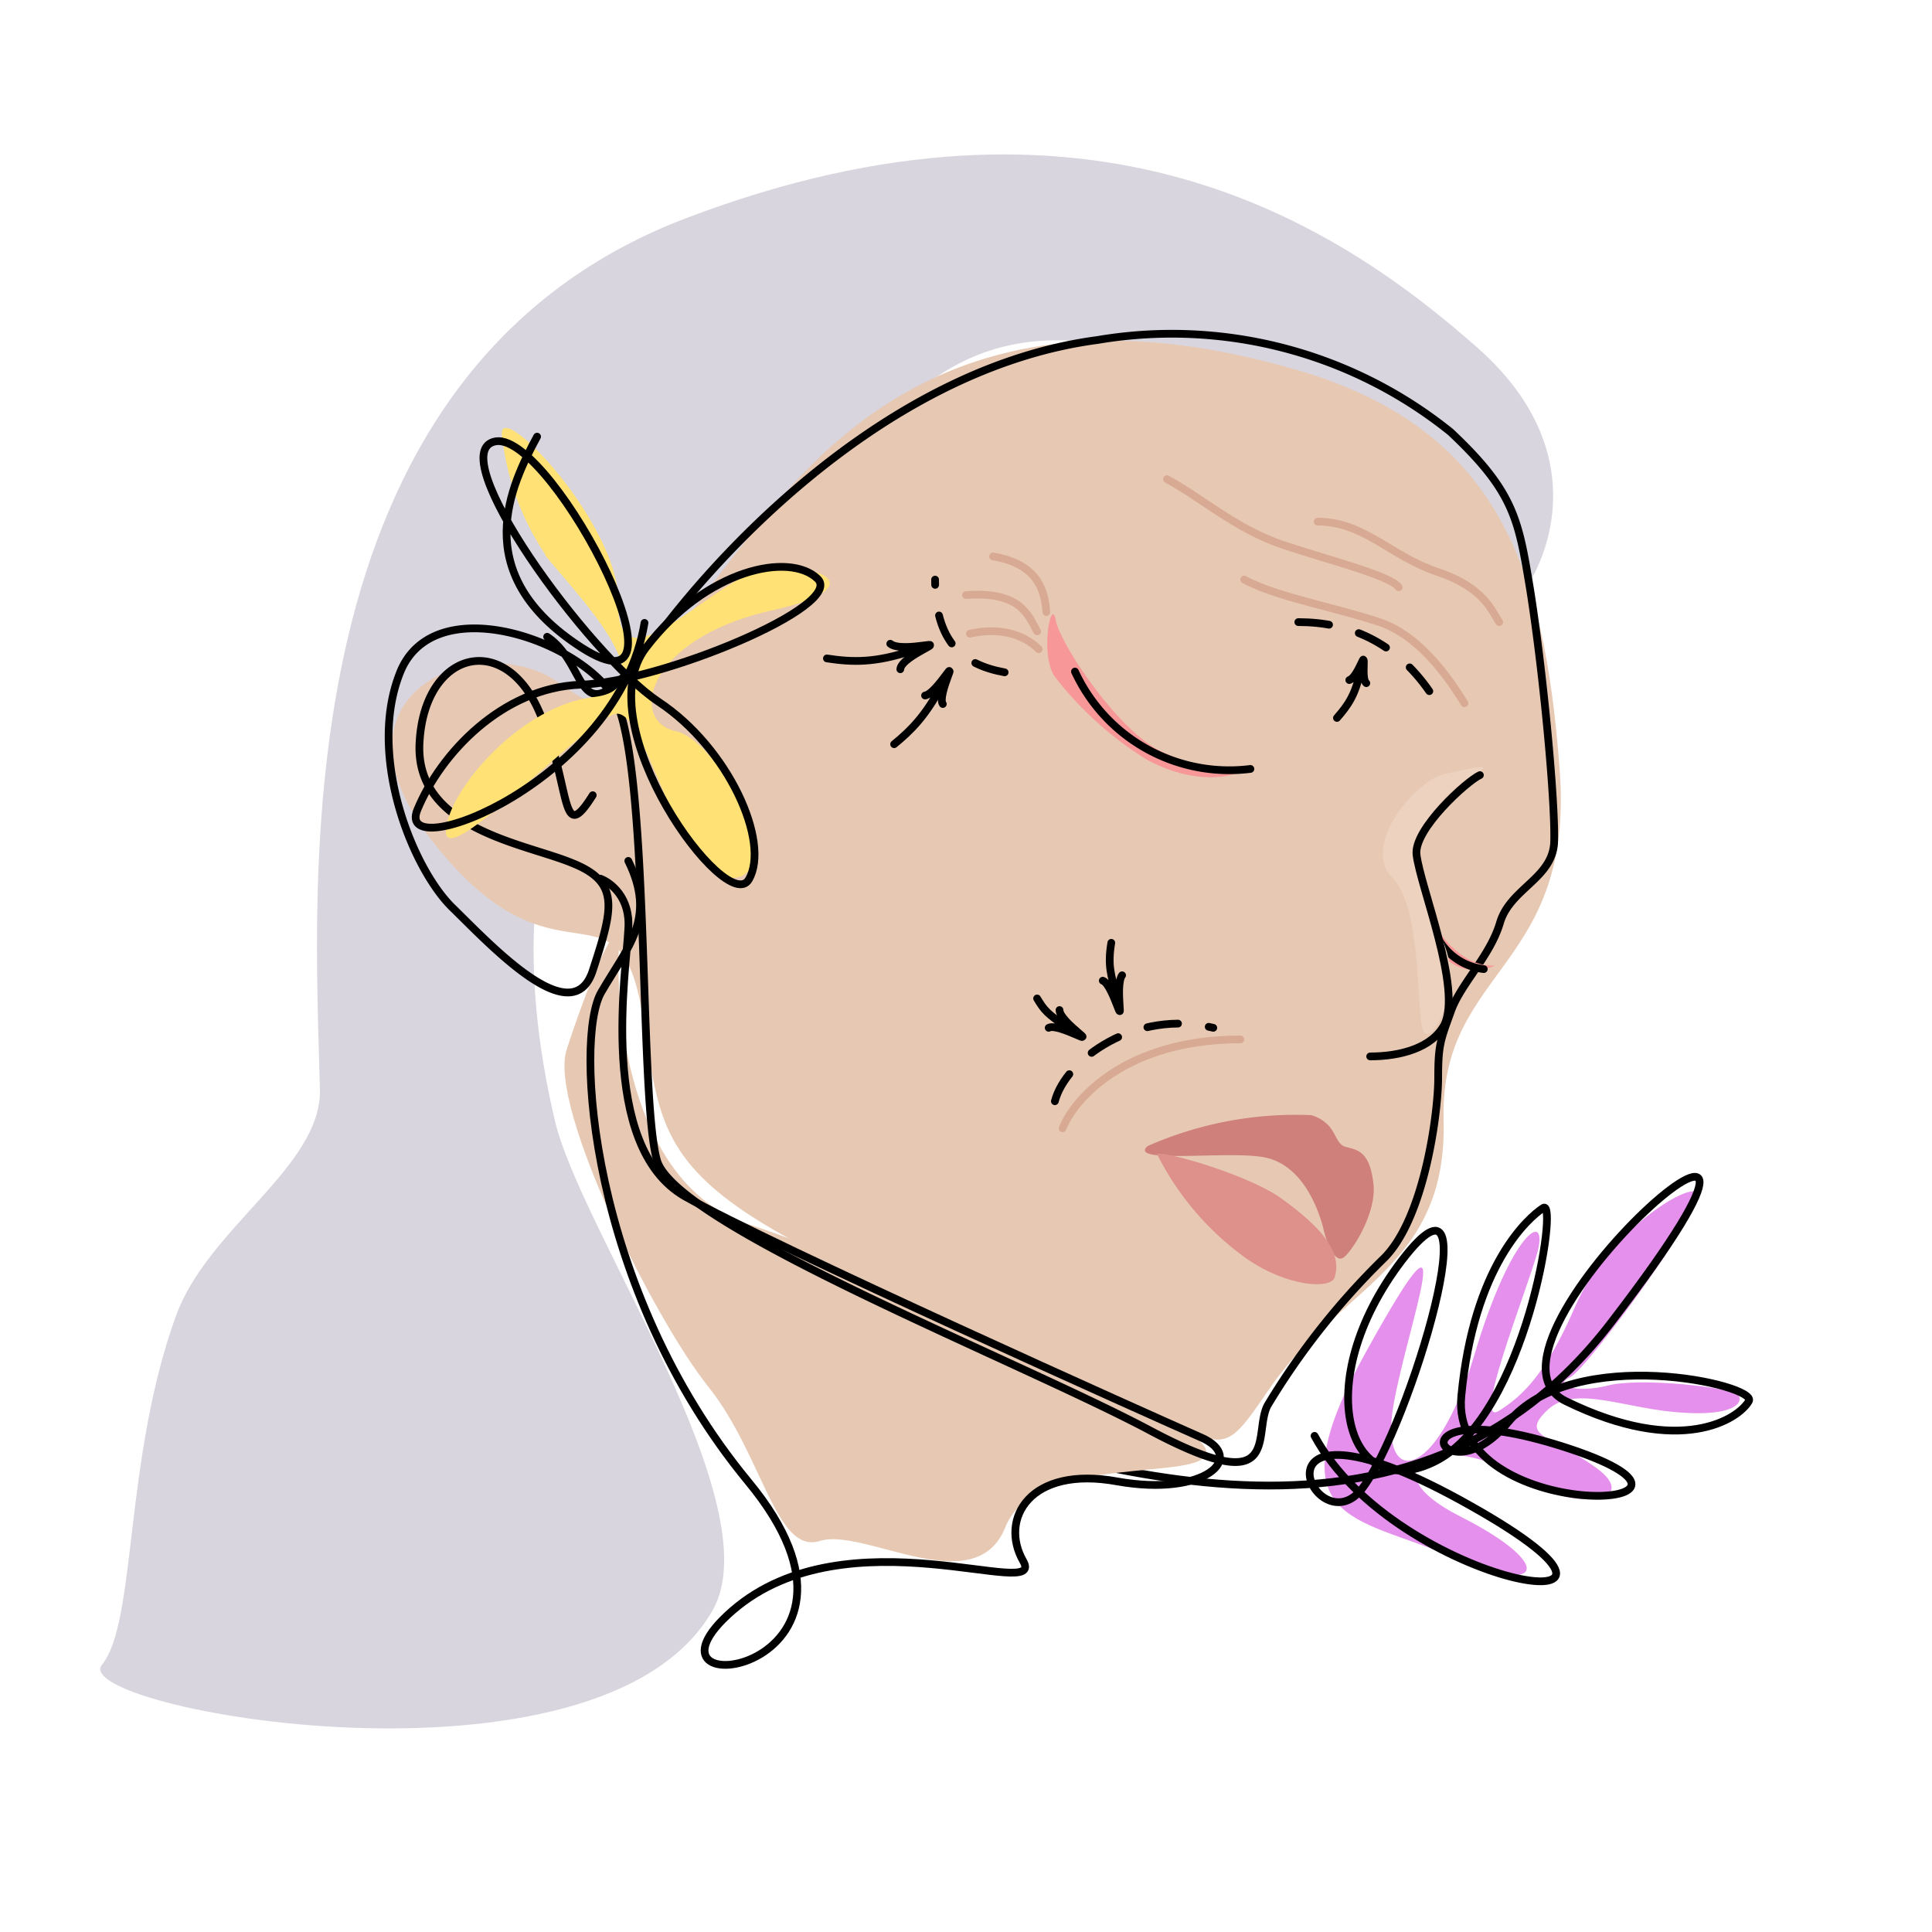
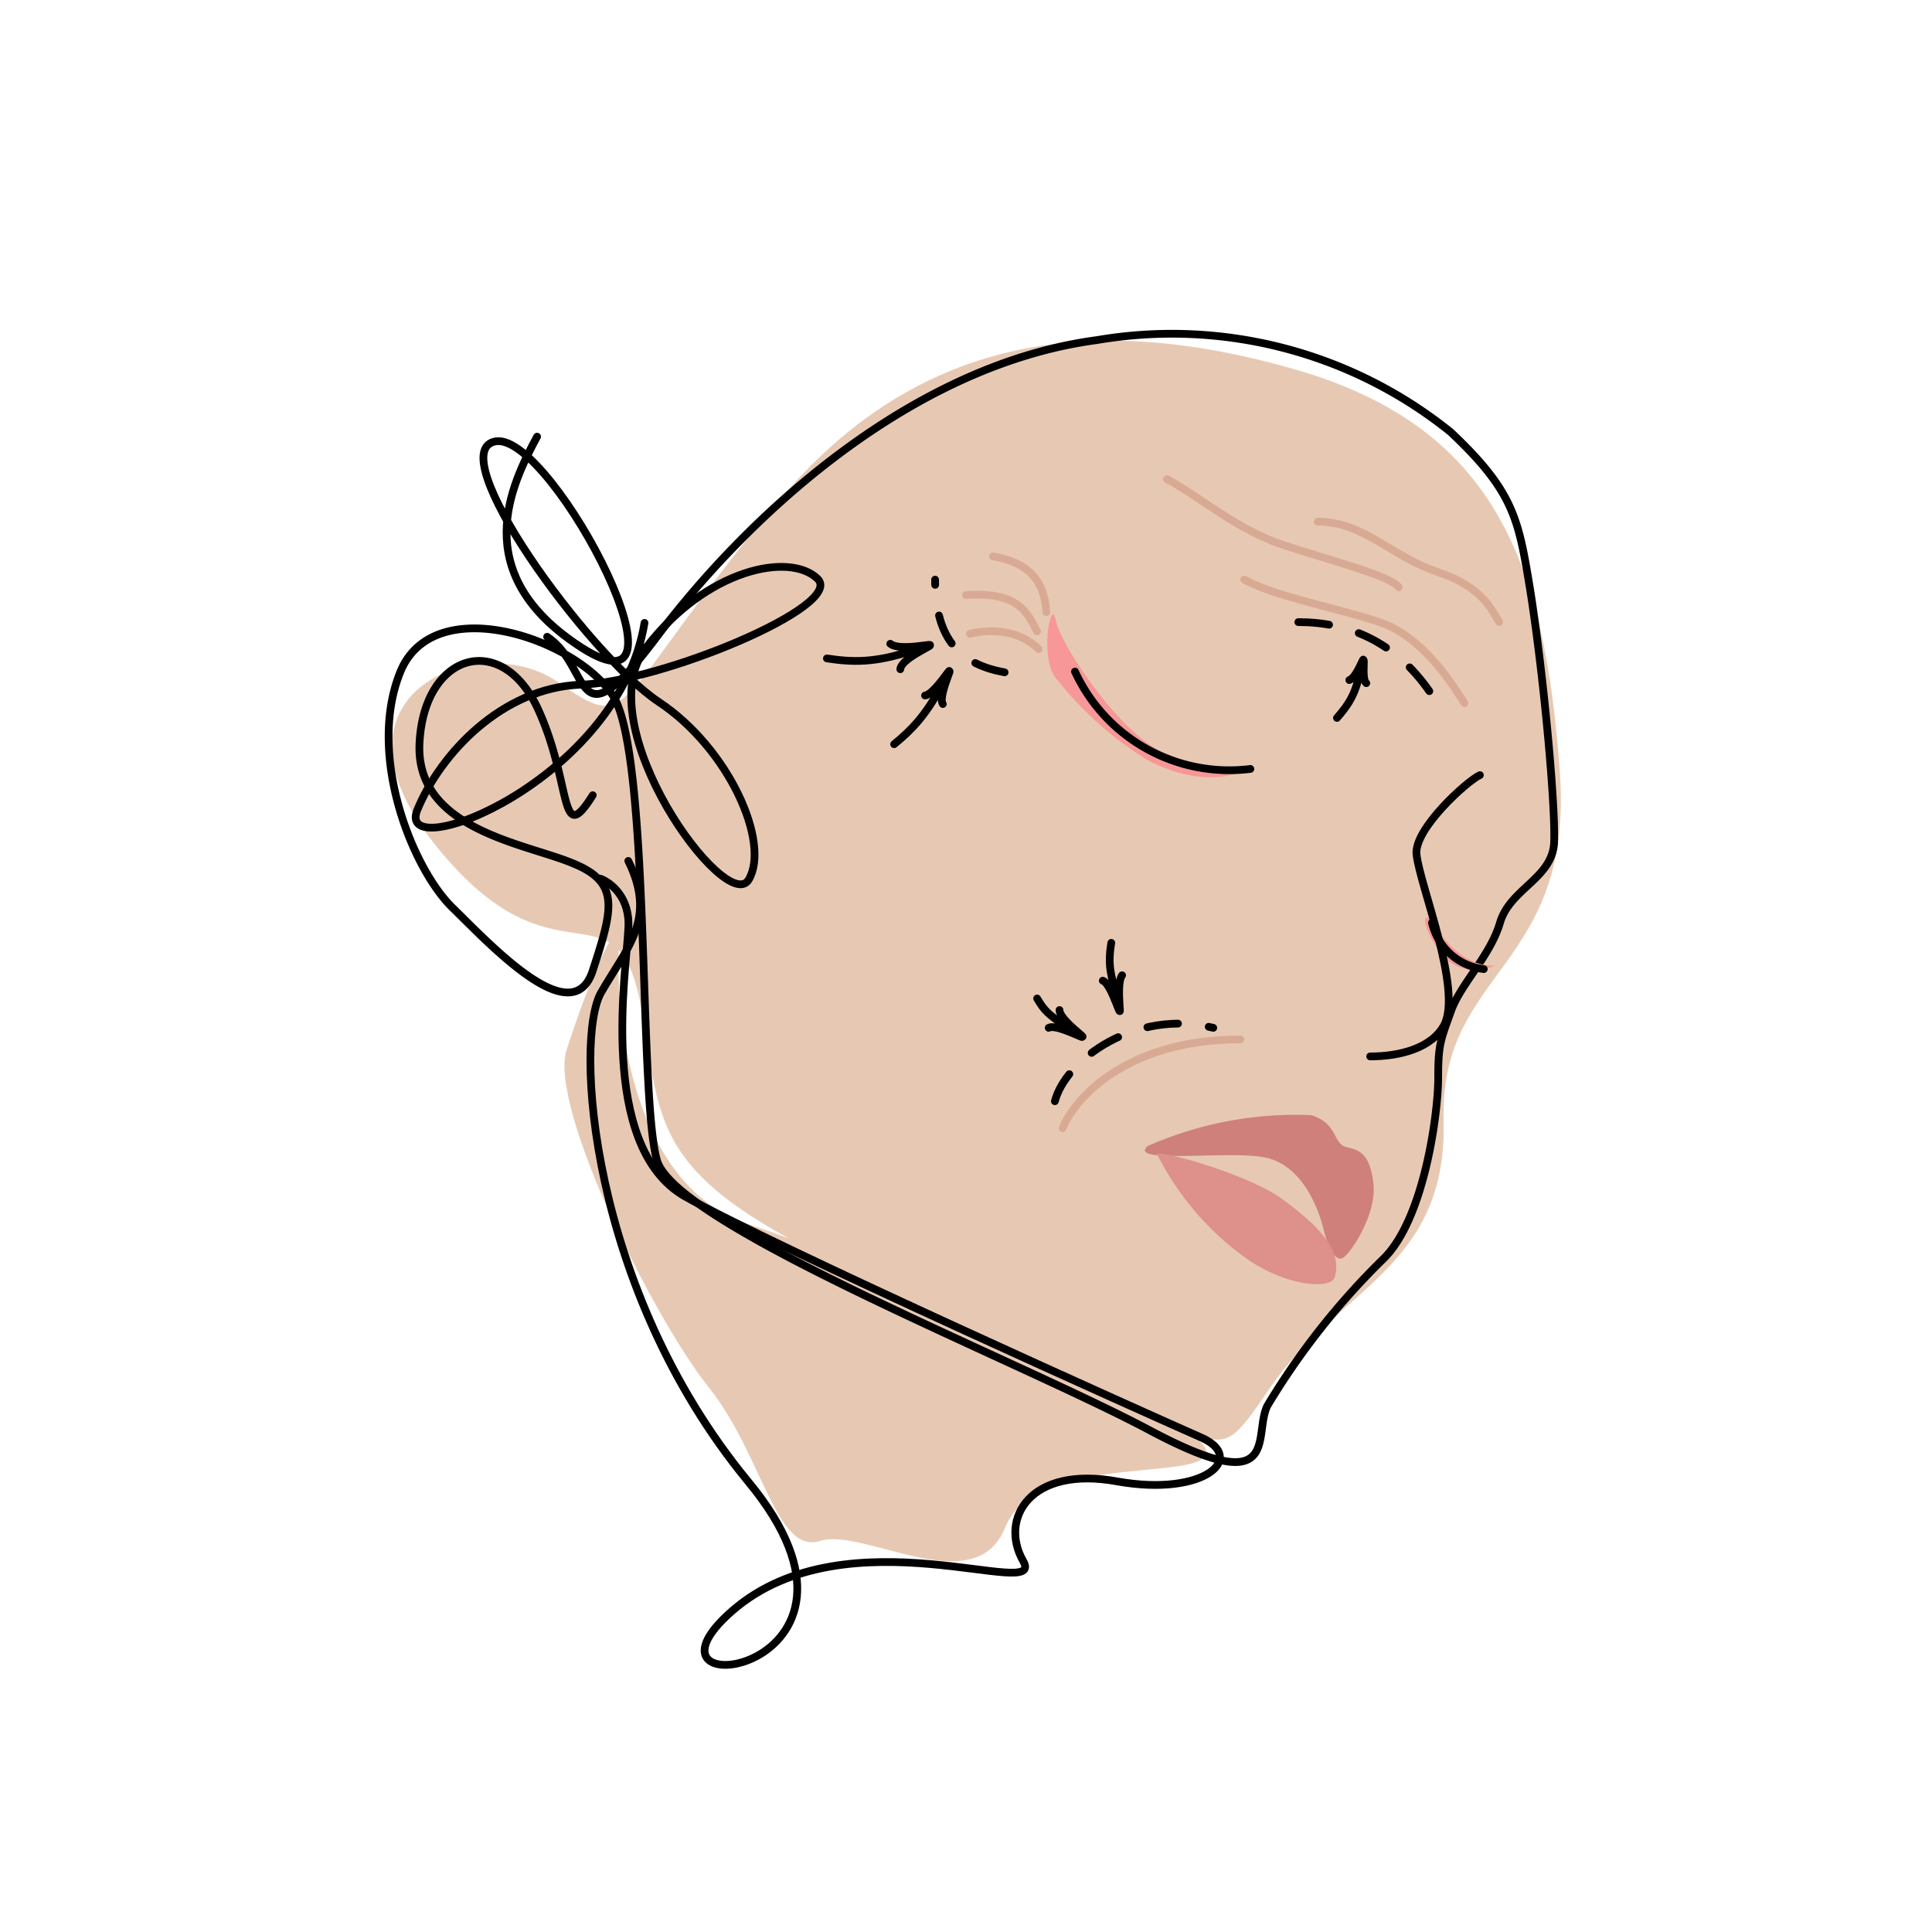
<svg xmlns="http://www.w3.org/2000/svg" fill="none" viewBox="0 0 250 250">
-   <path fill="#E590EC" d="M217.8 182.8c5.9.4 7.8-1 7.2-2.2-.6-1.1-13-2.4-17-1.3-4 1-7.2 0-4.8-1.1 2.3-1.2 18.4-23.2 16.3-24-2-.7-11.8 5.9-15.6 14.7-3.8 8.8-6.8 11.7-10 13.7-3.3 1.9 3.3-14.6 5-20.4 1.6-5.8-3.3-3.2-8.2 13.4-5 16.6-12.2 16.7-10.4 6.3 1.8-10.4 9.3-30.1-3.3-7.4-12.7 22.7-1.5 21.6 10.7 26.9 12.1 5.3 13.7 1.1 1.2-5.2-12.4-6.3-2-11 6.6-5.5 8.7 5.4 17 3.5 11-.8s-9.9-4-6.2-7.5c3.6-3.3 10.1 0 17.5.4Z" />
-   <path stroke="#000" stroke-linecap="round" d="M112 181.4c24.5 6.5 69.2 25.4 96.5-10.3 34.2-44.5-20.7 2.9-5.9 10.2 14.9 7.3 22.4 2.3 23.7 0 1.2-2.1-22.7-7.5-31.2 2.8s-16.3-4.7 8.1 3.4c24.5 8.2-15.8 10-14.1-6.9 1.6-16.8 8.6-23 10.6-24.3 2-1.3-2.2 26.6-13.8 32.7-11.5 6-16.6-10-4.5-25.9 12.1-15.8 1 21.7-5.2 29.6-6.2 7.8-16.3-15 14 2.1 30.3 17-9.5 10.6-20.1-9" />
-   <path fill="#D8D5DE" d="M191.3 45.1c14.6 13 9.5 27 5.1 32.5-4.2 9.8-13.6-23.7-51-32.5-37.5-8.8-40.8 40-53.2 39.5-12.4-.5-30 19.6-20.4 60.4 3.3 14.2 28.2 49.8 20.4 63.4-14.5 25.4-83.7 12.7-79 7 4.5-5.5 2.8-26.6 9.6-45.2 4.1-11.3 18.7-19.2 18.6-29.1-.6-26-5.5-92.6 47.2-112.8 52.6-20.1 84.3.5 102.7 16.8Z" />
  <path fill="#E7C9B3" d="M100.2 65.5c17.1-20.9 39-25.6 66.3-18 27.3 7.4 33.3 25.7 35.3 51.8 2.1 26-15.4 26-15 45.4.6 19.3-13.3 21.7-22.4 34.8-9 13.2-3.8 5.7-42.3-10C83.7 153.7 86 148 83 130.5c-3.2-17.5-11-1.5-26.7-21.2-15.7-19.6 5.7-28 15.8-21.1 10 7 6.7 3.3 28-22.7Z" />
  <path fill="#CF807B" d="M169.7 144.3a47.4 47.4 0 0 0-21.2 4c-2.7 2.4 10.9.5 15.3 1.5 4.5 1 6.6 6 7.4 9 .7 3.1 1.8 4.4 2.5 4 .8-.2 4.6-5.7 4-9.8-.5-4-2-4.2-3.6-4.6-1.6-.5-1-3-4.4-4.1Z" />
  <path fill="#DE908B" d="M165.7 155c-4.3-3-14.7-6-16-5.7a37 37 0 0 0 11.1 13.2c5.4 4 11.4 4.4 11.9 2.8 1-3.3-1.6-6.4-7-10.3Z" />
  <path fill="#E7C9B3" d="M96.8 158.4c-14.6-4.8-17.3-26-16.7-36.2 0-5-4.4 6.2-6.8 13.7-2.3 7.5 11.4 34.9 18.4 43.6 7 8.8 8.7 21.7 14.4 19.9 5.7-1.8 20.1 8 24-1.8 3.9-9.8 26.3-5.7 26-9.8-.2-4.1-41-23.5-59.3-29.4Z" />
  <path stroke="#000" stroke-linecap="round" d="M76.7 102.9c-4.4 7-2.6-1.6-7.2-11.4-4.7-9.8-14.5-7-15.2 4.4-.8 11.4 13.6 13.2 19.8 15.8 6.2 2.5 5.2 5.9 2.6 13.9s-12.9-3-18-8c-5.2-4.9-11.2-19.6-7-30.4 4.1-10.9 22.7-4.7 27.6 2.8 4.9 7.5 3.3 51.6 5.7 60.1 2.3 8.5 47 26 64 35.1 17 9 13.1.5 15-3.3a94.7 94.7 0 0 1 14.9-18.9c5.4-5.1 7.2-19 7.2-23.5 0-4.3.3-4.9 1.6-8.5 1.2-3.6 5.1-7.2 6.4-11.6 1.3-4.4 6.7-5.7 7-10.3.2-4.7-1.3-21.4-3.1-32.8-1.5-9-2-12.6-10.3-20.4A57.5 57.5 0 0 0 142 44c-25 3.3-46.2 24-57 38.4-10.9 14.5-8.3 3.9-14.2 0" />
  <path stroke="#000" stroke-linecap="round" d="M77.7 113.7c1.3.5 3.9 2.4 3.6 6.5-.2 5.1-4 28.1 7.3 34.6 11.3 6.4 60.9 28.6 66.8 31.2 6 2.6.5 7.7-10.8 5.7-11.4-2.1-15.3 4.9-12.2 10.3 3.1 5.4-22.7-6.5-37.6 6.4-15 13 22.7 8.3 2-16.7-20.6-25-22.5-57.3-19-63.3 3.4-5.9 7.2-9.5 3.5-17" />
  <path fill="#F89797" d="M148.4 98.3a45 45 0 0 1-11.8-10.6c-2.1-2.6-.6-10.6 0-7.5.5 3 8 14.3 13.6 17 8.3 4 14 .8 11.1 2.3-2.8 1.6-7.7 1.6-12.9-1.2Z" />
  <path stroke="#000" stroke-linecap="round" d="M139.1 86.9a22 22 0 0 0 22.7 12.6" />
  <path fill="#F89797" d="M187.4 124.3c-1.8-1.6-3.4-4.9-2.9-5.5.6-.6 1.4 2.3 4.4 4.6 3 2.3 5.4 1.2 4.2 1.7-1.3.5-3.8.8-5.7-.8Z" />
  <path stroke="#000" stroke-linecap="round" d="M185.3 119.4a7.8 7.8 0 0 0 6.7 6" />
-   <path fill="#ECD2BF" d="M183 111.7c-.8-4 4.7-10 8-11.6 2.3-1.4 0-.8-3.9 0-3.8.7-11 9.2-7 13.4 4.2 4.1 3 18.8 4.2 20.1 1.3 1.3 4.6-5.7 2.8-10.8-1.8-5.2-3-6.2-4-11.1Z" />
  <path stroke="#D9AA93" stroke-linecap="round" d="M137.5 146c1.5-3.8 8.2-11.5 23-11.5" />
  <path stroke="#000" stroke-linecap="round" d="M191.5 100.3c-1.6.7-8.6 7-8.2 10.3.5 4.2 5.9 17.3 3.6 22-1.6 3-5.7 4.1-9.6 4.1" />
  <path stroke="#D9AA93" stroke-linecap="round" d="M134.4 84c-1.5-1.5-4.4-3-8.9-2m8.7-.3c-1.2-2.2-2.2-5.2-9.2-4.7m10.4 2.2c-.2-2.5-.9-6.2-6.9-7.2m32.5 3c4.3 2.3 11.5 3.5 17.5 5.5s10 9 11 10.5M151 62c4.3 2.3 9 6.5 15 8.5s14 4 15 5.5m-10.5-8.5c6 0 9.5 4.5 15.5 6.5s7 5 8 6.5" />
  <path stroke="#000" stroke-dasharray="4 4" stroke-linecap="round" d="M130 87c-5.5-1-9-4-9-12m47 5.5c6.5 0 12.5 2.5 17 9m-48.5 53c1.4-5.4 10.5-12 20.5-9.5" />
  <path stroke="#000" stroke-linecap="round" stroke-linejoin="round" d="M115.7 96.3c2.2-1.8 4-3.6 6.1-7.5m0 0c2.7-5-.6 1.2.2 2.3m-.2-2.3c2.7-5-.6 1-2.1 1.2m53.3 2.9c1.4-1.6 2.4-3 3-6m0 0c1-3.8 0 .9.8 1.5m-.7-1.6c.9-3.7-.3.8-1.5 1.2m-40.4 41.2c.9 1.5 1.3 2 4 3.8m0 0c4.8 3-1.3-.7-2.5 0m2.4 0c5 3-1-.7-1-2.3m6.7-8.7c-.5 3 0 4.2.6 6.6m0 0c1.3 5.7-.4-1.3-1.7-1.7m1.7 1.7c1.2 5.7-.2-1.1.8-2.4m-38.2-41c3.3.5 6.2.6 11-1m0 0c6-1.9-1.4.6-1.5 2.4m1.5-2.3c6-2-1.2.3-2.8-1" />
-   <path fill="#FFE175" d="M70.6 71.8A34.2 34.2 0 0 1 65 56.7c-1.3-6.2 15.2 11 15 21.2-.2 10 8.3 1.3 15.2-2.7 6.8-4 20.9.2 4.6 3.8-16.3 3.7-18.4 14.3-12.4 15.6 6 1.3 14.5 19.2 7.2 19-7.2-.2-11-22.3-15-21.2-4 1-22 20.3-21.9 15.2.1-5 9.4-16.2 19.1-17.4 9.8-1.1-2-13.1-6.3-18.4Z" />
  <path stroke="#000" stroke-linecap="round" stroke-linejoin="round" d="M69.5 56.5c-3.4 6.3-8.8 17.4 5 26.8 17.2 11.8-2.9-27.2-10.3-26.2-7.4 1.1 12 27.7 21 33.7 9.1 6 14.5 18.2 11.7 23-2.8 4.9-21.1-20-13.3-30 7.8-10.2 18.6-12.4 22.2-8.9 3.6 3.5-20.4 13.4-30.7 13.7C65 89 57 97.5 54 104.8c-3 7.4 26-3.7 29.4-24.2" />
</svg>